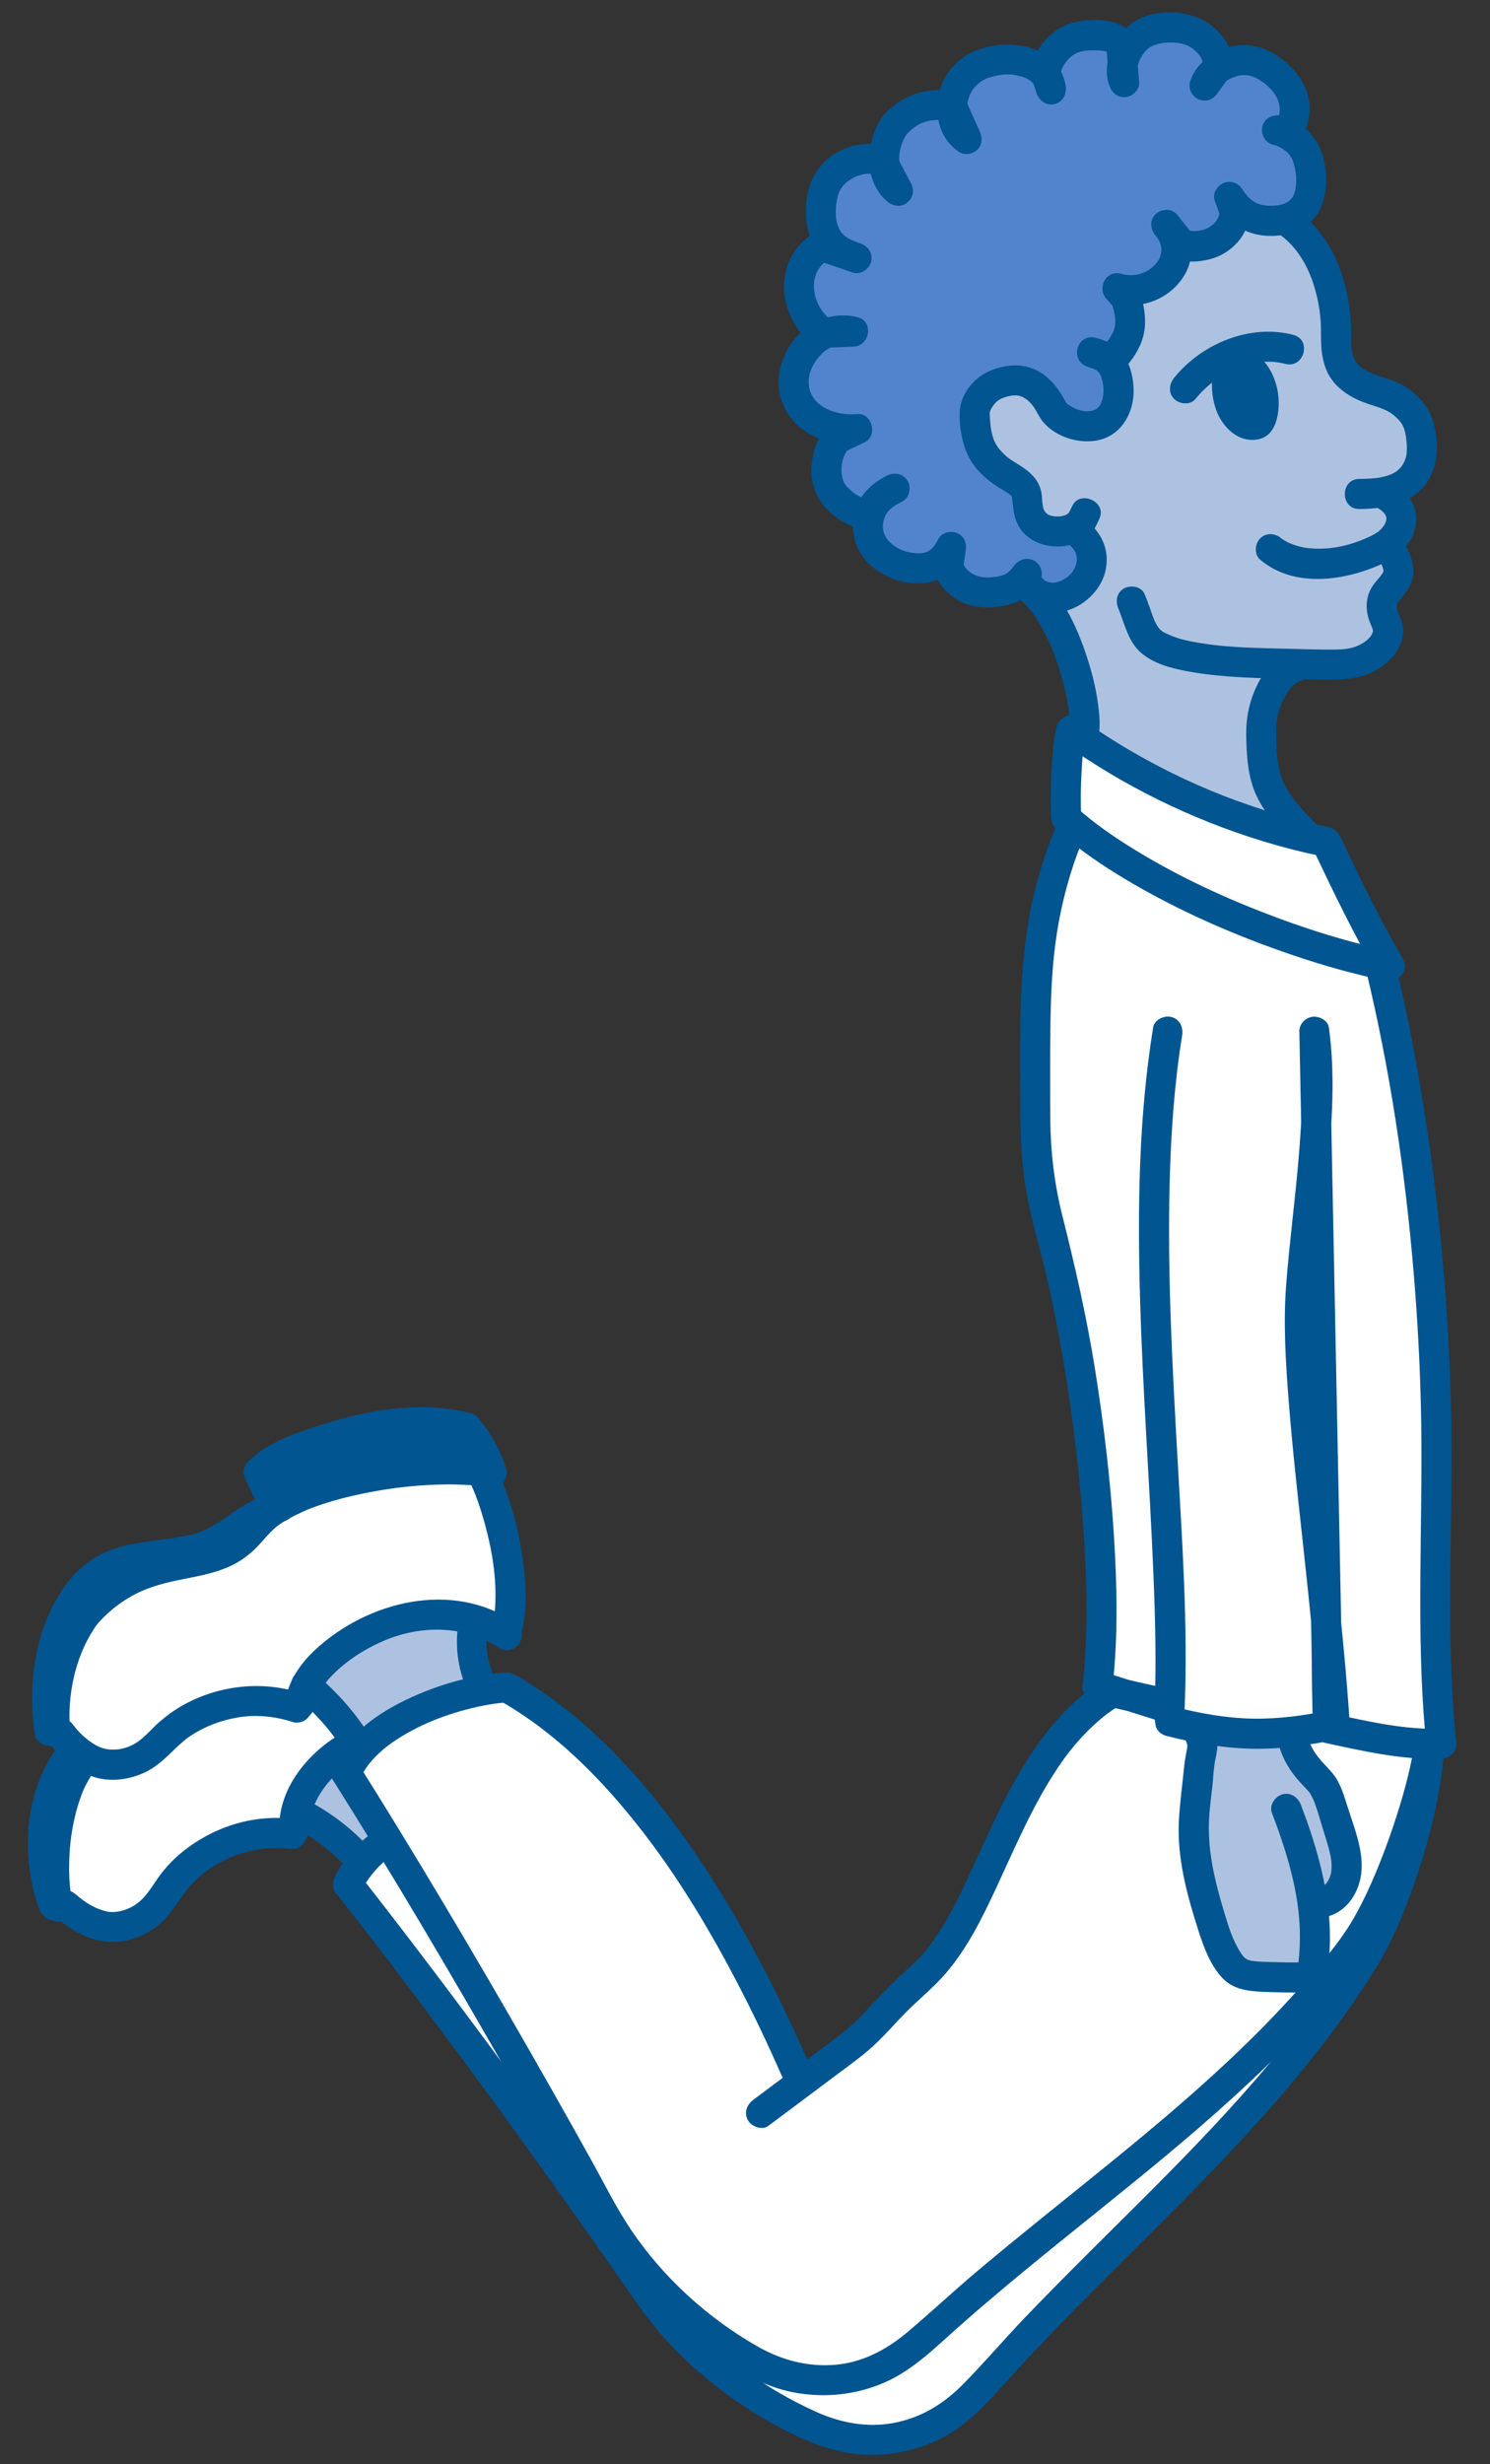
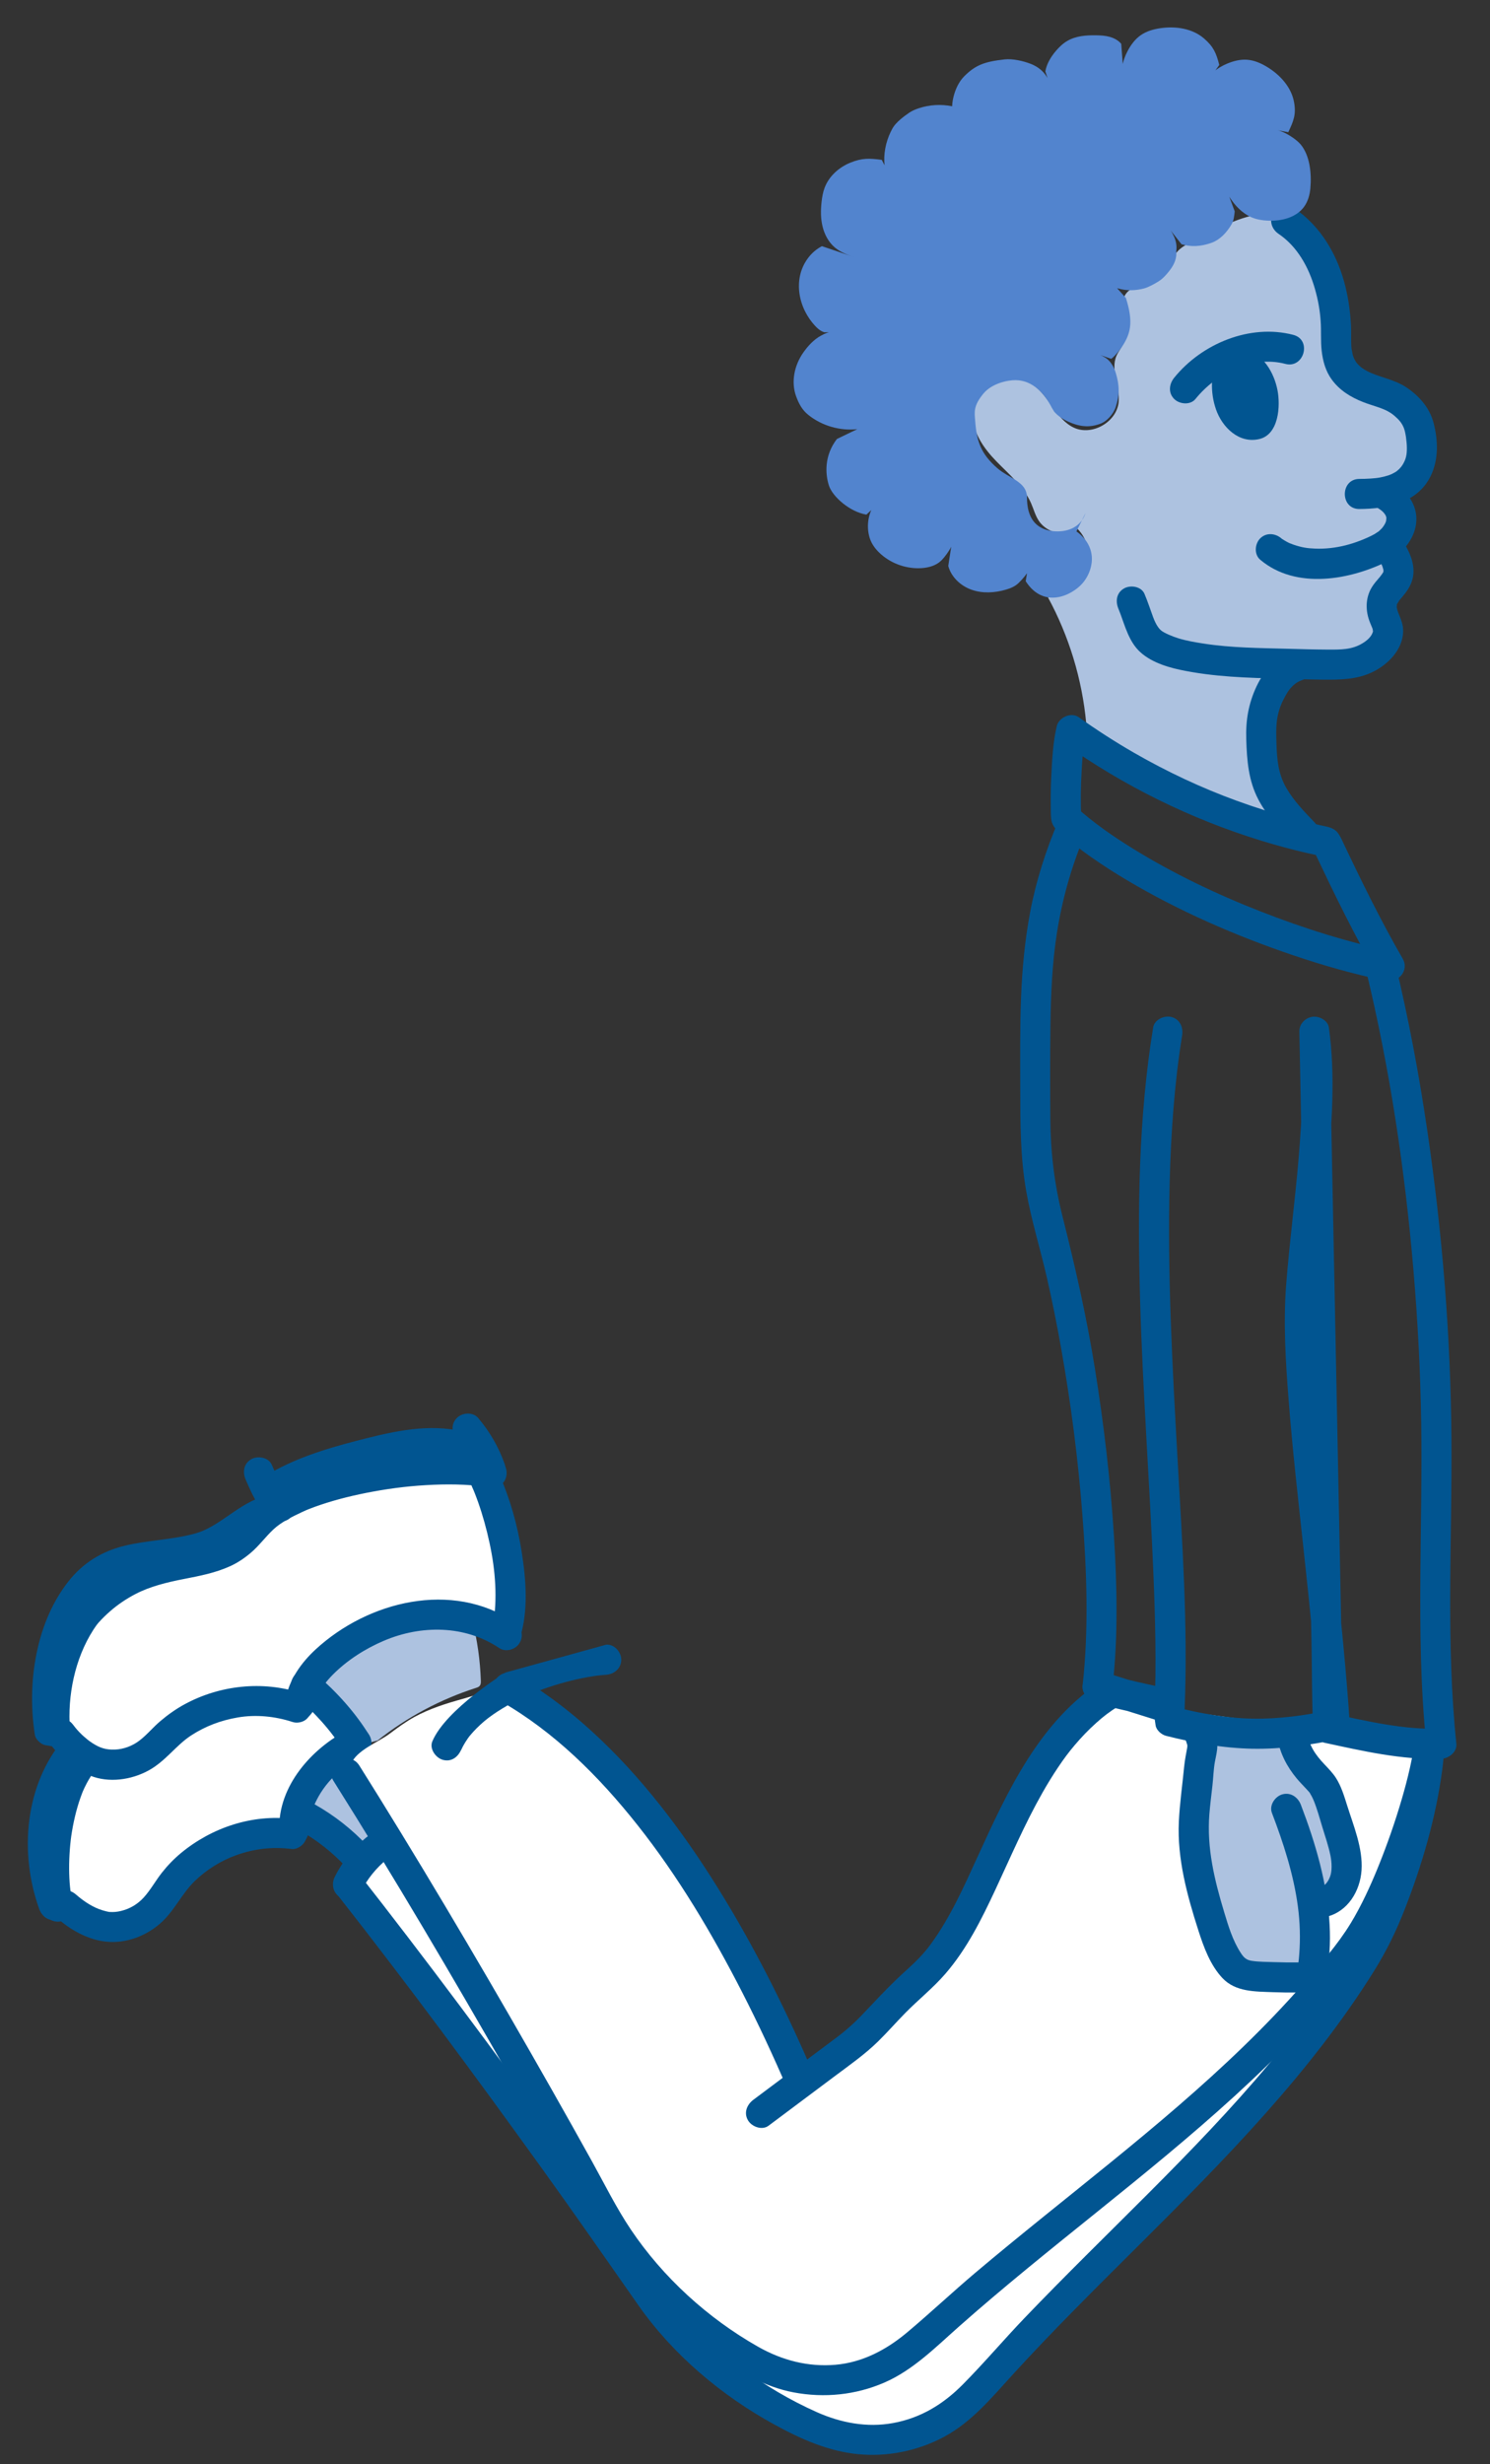
<svg xmlns="http://www.w3.org/2000/svg" id="Jumpstart_logo_mark" data-name="Jumpstart logo mark" viewBox="0 0 1210 2000">
  <rect x="0" y="0" width="1210" height="2000" fill="#333333" stroke="none" />
  <defs>
    <style>
      .cls-1 {
        fill: #015591;
      }

      .cls-2 {
        fill: #5284ce;
      }

      .cls-3 {
        fill: #fff;
      }

      .cls-4 {
        fill: #adc2e0;
      }

      .cls-5 {
        fill: #adc2e0;
      }
    </style>
  </defs>
  <g id="shoes">
    <path class="cls-3" d="M62.99,1430.86c-.11.12-.22.24-.34.36-3.13,3.41-5.02,7.85-6.64,12.12-6.56,17.32-10.54,35.6-11.87,54.06-.75,10.43-.09,20.57.09,30.98.08,4.61.39,9.32,2.14,13.59,3.08,7.53,11.78,11.31,18.74,14.57,8.35,3.91,17.27,5.91,26.51,5.63,7.85-.24,15.85-1.56,22.66-5.46,9.9-5.66,16.06-15.92,23.25-24.77,13.15-16.18,31.6-29.66,50.91-37.55,7.68-3.14,15.92-4.34,24.17-4.75,8.07-.4,17.69,3.67,23.2-4.4,2.5-3.67,3.38-8.16,4.56-12.43,3.05-11,8.6-21.28,16.01-29.97,3.84-4.51,8.19-8.6,12.95-12.13,4.76-3.53,10.47-6.08,14.87-10.03,2.12-1.9,3.72-4.73,3.17-7.53-.43-2.19-2.06-3.91-3.6-5.54-4.77-5.05-9.21-10.37-13.49-15.83-3.36-4.29-6.74-9.73-12.02-11.83-5.88-2.33-12.84,0-18.85.51-10.89.93-21.81,1.52-32.73,1.5-9.82-.01-19.86-.48-29.23,2.46-6.72,2.11-12.77,5.88-18.72,9.64-17.7,11.18-36.07,25.16-55.94,32.16-9.73,3.43-20.46,3.48-30.6,2.22-4.24-.53-6.16-.75-9.2,2.41Z" />
    <path class="cls-4" d="M294.26,1416.01c-3.92-8.76-11.62-15.11-18.73-21.56-5.26-4.77-10.33-9.76-15.09-15.03-3.3-3.65-6.58-7.72-7.23-12.59-.45-3.36.42-6.77,1.71-9.89,2.73-6.59,7.42-12.35,13.32-16.35,3.22-2.18,6.76-3.83,10.29-5.46,11.58-5.32,23.26-10.42,35.03-15.3,6.08-2.52,12.24-4.99,18.69-6.31,7.57-1.55,15.37-1.48,23.11-1.4,8.16.08,16.31.17,24.47.25.85,0,1.75.04,2.44.53.79.56,1.09,1.58,1.33,2.52,4.02,15.9,6.33,32.23,6.87,48.62.05,1.48.04,3.1-.9,4.25-.78.95-2.02,1.37-3.19,1.74-28.87,9.27-56.04,23.79-79.77,42.65" />
    <g>
      <path class="cls-3" d="M214.43,1227.28c-15.44,5.13-31.93,22.09-47.28,27.47-26.81,9.38-65.92,5.6-88.48,22.85-32.47,24.82-45.9,80.41-38.63,127.06l9,1.55c6.84,10.36,21.73,22.91,33.92,25.26,12.19,2.35,25.29-.4,35.5-7.48,6.4-4.44,11.58-10.38,17.3-15.66,27.66-25.51,69.56-34.43,105.22-22.41l2.7-3.21c2.75-17.53,15.77-31.7,29.85-42.5,19.61-15.03,42.8-25.86,67.32-28.95,24.52-3.09,50.38,1.92,70.78,15.87l-1.05-1.23c10.71-34.18-1.81-92.74-16.71-125.32l5.43-5.12c-42.96-8.37-120.76,2.62-160.33,21.32-8.11,3.83-16.23,7.9-23.08,13.68-6.24,5.28-11.25,11.84-17.01,17.64-31.35,31.61-75.21,8.87-123.72,56.2-22.23,21.69-33.15,68.28-30.6,99.22" />
      <path class="cls-1" d="M211.19,1215.5c-19.09,6.73-33.95,23.91-52.37,29.06-18.73,5.23-38.44,5.45-57.32,9.97-18.61,4.46-34.13,13.96-45.97,29.04-12.36,15.75-20.39,34.52-24.87,53.98-5.34,23.16-5.93,46.89-2.39,70.35.57,3.77,4.81,7.88,8.53,8.53,3,.52,6,1.04,9,1.55l-7.3-5.61c8.56,12.56,20.76,23.23,34.95,28.9,15,6,33.1,3.38,47.05-4.19s22.25-20.38,34.65-28.47c11.64-7.59,24.17-12.29,37.97-14.65,14.59-2.49,30.14-1.03,44.63,3.73,3.82,1.25,9.24,0,11.88-3.14,1.5-1.79,3.44-3.68,4.61-5.68,2.01-3.43,2.16-8.39,3.53-11.82,2.72-6.79,7.41-12.67,12.5-17.81,11.58-11.7,26.25-21.05,41.36-27.49,30.41-12.97,65.9-12.82,93.86,5.92,5,3.35,12.32,1.44,15.75-3.14,3.81-5.11,3.1-11.28-.95-16.03l-1.05-1.23c1.05,3.96,2.09,7.92,3.14,11.88,6.74-22.2,4.88-46.41,1.37-69s-9.86-44.87-19.31-65.73c-.64,4.93-1.27,9.86-1.91,14.79,1.81-1.71,3.62-3.41,5.43-5.12,6.34-5.97,3.66-18.69-5.39-20.4-30.62-5.81-62.48-3.31-93.09,1.25-30.47,4.54-61.68,12.04-88.66,27.42-8.98,5.12-16.5,11.78-23.4,19.41-5.53,6.11-10.03,11.09-15.75,14.61-2.47,1.52-5.04,2.86-7.7,4.02,1.87-.81-1.7.61-2.42.87-1.81.64-3.64,1.21-5.49,1.73-6.09,1.74-12.32,2.94-18.53,4.14-15.09,2.91-29.7,6.33-43.8,12.64-16.07,7.19-31.91,18.48-42.89,32.33-11.39,14.37-18.62,31.66-23.16,49.34s-6.63,34.73-5.31,52.1c.5,6.57,5.25,12.21,12.21,12.21,6.22,0,12.71-5.6,12.21-12.21-2.08-27.36,4.03-57.22,18.77-80.33.93-1.46,1.9-2.89,2.92-4.29.11-.16,1.42-1.81.4-.54.39-.48.78-.97,1.2-1.43,2.93-3.3,6.09-6.34,9.42-9.25,6.23-5.45,13.13-10.06,20.46-13.89,11.84-6.19,25.5-9.52,39.21-12.2,12.89-2.52,25.6-4.92,37.64-10.38,6.2-2.81,11.79-6.6,16.97-11.01,6.65-5.66,11.8-12.82,18.15-18.79s15.04-10.28,23.21-14.11c1.17-.55,2.35-1.08,3.53-1.6,1.78-.79-1.59.64.25-.11.73-.3,1.45-.59,2.18-.88,3.05-1.2,6.14-2.32,9.25-3.37,13.83-4.66,28.09-8.06,42.44-10.7,16.5-3.04,32.24-4.87,49.41-5.58,8.18-.34,16.38-.38,24.56.02,3.74.19,7.48.46,11.21.87.59.06,1.19.14,1.78.2,1.44.16-1.49-.26.8.1,1.84.29,3.67.59,5.5.94l-5.39-20.4c-1.81,1.71-3.62,3.41-5.43,5.12-4.26,4.01-4.13,9.9-1.91,14.79.5,1.1.99,2.2,1.47,3.3-.79-1.86.55,1.38.69,1.74.98,2.46,1.91,4.95,2.79,7.45,1.9,5.37,3.6,10.8,5.13,16.28,3.1,11.1,5.69,22.98,7.21,34.05,1.47,10.67,2.16,22.46,1.54,33.58-.33,5.94-.57,8.21-1.8,13.66-.56,2.49-1.47,4.94-1.78,7.47-.58,4.78,1.48,8.05,4.41,11.49,4.93-6.39,9.86-12.78,14.79-19.17-50.69-33.97-118.8-17.07-161.38,22.09-11.76,10.82-21.71,24.78-24.51,40.79l3.14-5.39-2.7,3.21c3.96-1.05,7.92-2.09,11.88-3.14-30.95-10.16-65.69-6.37-94.23,9.1-7.16,3.88-13.83,8.64-20.02,13.92-5.87,5-10.84,11.16-17.01,15.79-5.64,4.23-12.62,6.81-19.55,7.08-7.52.29-12.33-1.39-18.28-5.2s-11.88-9.71-15.22-14.27c-4.56-6.24-9.74-6.49-16.65-7.69l8.53,8.53c-4.97-32.95.71-71.75,20.52-99.83,1.8-2.55,3.59-4.73,6.42-7.69,2.55-2.66,6.53-6.19,8.2-7.3,6.83-4.52,12.63-6.51,21.03-8.52,18.01-4.31,36.72-4.75,54.69-9.27,10.34-2.6,19.48-7.27,28.27-13.22,8.39-5.68,18.21-13.53,26.73-16.53,6.22-2.19,10.36-8.34,8.53-15.02-1.66-6.02-8.77-10.73-15.02-8.53h0Z" />
    </g>
-     <path class="cls-1" d="M381.85,1146.85c-33.4-8.15-68.1-4.95-101.02,3.86-14.6,3.91-29.52,8.42-43.62,13.89-12.86,5-25.86,11.89-35.72,21.71-11.15,11.1,6.11,28.37,17.26,17.26,6.59-6.56,17.9-12.94,26.82-16.13,13.68-4.89,27.71-9.45,41.75-13.2,28.69-7.66,58.89-10.97,88.04-3.86,15.26,3.72,21.77-19.81,6.49-23.54h0Z" />
    <path class="cls-1" d="M235.92,1214.37c21.04-11.32,44.24-17.42,67.27-23.23,23.32-5.88,47.71-11.52,71.39-4.27,15.06,4.61,21.5-18.95,6.49-23.54-27.23-8.34-55.59-2.95-82.52,3.8-25.73,6.45-51.47,13.52-74.95,26.16-13.84,7.45-1.53,28.53,12.32,21.08h0Z" />
    <path class="cls-1" d="M59.39,1544.61c-.52-1.87-.98-3.75-1.37-5.65-.21-1.02-.39-2.04-.57-3.06-.14-.83-.48-3.23-.2-1.05-.61-4.69-.92-9.41-1.05-14.14-.14-5.16-.05-10.32.24-15.47.15-2.68.35-5.35.61-8.02.13-1.35.27-2.7.43-4.04.21-1.79.29-2.33.36-2.83,1.57-10.57,3.92-21.06,7.46-31.14.42-1.2.88-2.38,1.32-3.58.22-.59.45-1.17.69-1.75-.36.82-.37.84-.03.07.95-2.2,2-4.37,3.12-6.49s2.22-4,3.47-5.92c.6-.92,1.23-1.82,1.87-2.72.52-.7.42-.59-.28.34.44-.55.89-1.08,1.34-1.61,4.27-5.02,4.93-12.34,0-17.26-4.38-4.38-12.97-5.05-17.26,0-15,17.64-21.93,41.03-25.25,63.58s-4.5,45.59,1.53,67.23c4.22,15.11,27.78,8.69,23.54-6.49h0Z" />
    <path class="cls-1" d="M231.18,1210.58c2.73.89,2.19,1.63,1.05-.42-.47-.84-1.14-1.62-1.68-2.41-1.3-1.93-2.54-3.9-3.68-5.94-2.35-4.2-4.27-8.63-6.21-13.03-2.67-6.03-11.47-7.44-16.7-4.38-6.21,3.63-7.06,10.65-4.38,16.7,5.18,11.69,12.05,28.77,25.11,33.03,14.97,4.88,21.39-18.69,6.49-23.54h0Z" />
    <path class="cls-1" d="M409.77,1188.06c-4.85-13.63-12.12-26.18-21.49-37.19-4.27-5.03-12.87-4.4-17.26,0-4.98,4.98-4.28,12.23,0,17.26,6.48,7.62,11.91,17.14,15.21,26.42,2.21,6.21,8.33,10.37,15.02,8.53,6.01-1.65,10.75-8.78,8.53-15.02h0Z" />
    <path class="cls-4" d="M242.59,1471.79c-1.01-7.99,3.13-15.63,7.14-22.61,2.92-5.1,5.92-10.29,10.27-14.25,2.39-2.17,5.13-3.91,7.96-5.45.54-.29,1.11-.59,1.72-.58.48,0,.93.18,1.37.37,9.3,3.99,16.01,12.4,20.81,21.32,4.8,8.91,8.06,18.58,12.84,27.5,1.37,2.56,2.87,5.07,3.86,7.8.91,2.5,1.37,5.13,1.83,7.75.08.46.16.95-.01,1.39-.12.31-.35.55-.58.79-2.71,2.84-5.43,5.68-8.14,8.52-1.22,1.28-2.71,2.66-4.47,2.49-.97-.09-1.83-.66-2.64-1.2-11.68-7.74-24.49-13.59-36.61-20.63-3.34-1.94-6.69-4.02-9.19-6.97" />
-     <path class="cls-1" d="M372.07,1318.19c-2.74,20.04.11,39.25,9.25,57.38,2.97,5.88,11.26,7.56,16.7,4.38,5.99-3.5,7.36-10.8,4.38-16.7-5.89-11.67-8.58-25.53-6.79-38.56.89-6.52-1.58-13.11-8.53-15.02-5.7-1.57-14.12,1.95-15.02,8.53h0Z" />
    <path class="cls-1" d="M239.77,1376.44c14.81,12.65,28.75,27.61,38.89,44.04,8.24,13.35,29.37,1.1,21.08-12.32-11.24-18.22-26.45-35.09-42.7-48.98-5.01-4.28-12.35-4.92-17.26,0-4.39,4.39-5.04,12.96,0,17.26h0Z" />
    <path class="cls-1" d="M283.03,1403.78c-29.67,14.93-57.34,45.84-56.2,81.06l1.67-6.16-2.02,3.67,10.54-6.05c-32.29-3.91-65.07,7.09-89.95,27.63-5.8,4.79-11.02,10.2-15.67,16.11-5.07,6.45-9.07,13.85-14.57,19.93-5.06,5.59-11.35,9.32-18.68,11.08-2.96.71-5.92.99-9.07.78-2.12-.14,1.49.31-.72-.07-.69-.12-1.37-.27-2.04-.43-2.13-.51-4.25-1.17-6.29-1.96-6.68-2.6-13.1-7.12-18.19-11.58-5.56-4.87-11.45-3.96-18.21-3.78,3.92,2.99,7.85,5.98,11.77,8.96-7.38-20.48-10.19-42.01-7.31-63.7,2.41-18.15,9.7-37.49,21.5-51.13,4.31-4.98,4.9-12.36,0-17.26-4.41-4.41-12.93-5.01-17.26,0-32.36,37.43-36.85,93.16-20.47,138.59,1.8,5,6.13,9.11,11.77,8.96,3.04-.08,6.09-.16,9.13-.24l-8.63-3.58c10.16,9.97,24.28,18.35,38.42,20.82,17.08,2.99,34.51-2.98,47.47-14.19,11.43-9.89,17.46-24.16,28.17-34.53,9.35-9.06,21.21-16.5,33.28-20.83,15.07-5.42,29.53-7.09,45.56-5.15,4.04.49,8.67-2.65,10.54-6.05s3.5-6.66,3.66-10.88c.05-1.24.02-2.46.11-3.7.05-.66.14-1.32.18-1.97.18-2.75-.66,2.71.03-.07.75-3,1.28-6.01,2.23-8.97.52-1.61,1.11-3.19,1.73-4.77-1,2.55.34-.72.47-.99.39-.83.79-1.65,1.21-2.47,8.15-15.95,21.29-27.5,38.18-35.99,5.89-2.96,7.56-11.27,4.38-16.7-3.5-5.99-10.79-7.35-16.7-4.38h0Z" />
    <path class="cls-1" d="M242.91,1485.39c14.39,8.06,27.09,18.08,38.32,30.16s27.95-5.76,17.26-17.26c-12.52-13.48-27.2-24.99-43.26-33.98-13.73-7.69-26.05,13.4-12.32,21.08h0Z" />
  </g>
  <g id="trousers">
    <path class="cls-3" d="M896.11,1383.05c-10.96,4.52-22.12,14.28-30.86,23.42-16.49,17.24-50.58,84.42-92,166.45-19.71,39.02-64.08,63.41-95.95,93.16-7.91,7.38-20,24.95-30.52,17.88-12.76-8.58-18.32-32.14-24.62-45.42-7.05-14.86-12.9-30.58-20.76-45.03-16.88-31.02-35.03-61.69-56.71-89.65-24.08-31.06-51.74-59.13-80.43-85.92-14-13.08-27.9-27.02-42.92-38.92-15.5-12.29-28.31-4.87-45.48-.15-13.54,3.72-27.07,7.98-39.44,14.76-7.14,3.92-13.7,8.81-20.23,13.69-8.89,6.64-26.99,13.37-31.11,24.49-4.97,13.42,16.37,44.58,22.2,57.49.78,1.73,1.58,3.54,1.58,5.45,0,8.44-9.57,16.78-14.83,22.38-2.32,2.47-8.32,6.53-9.4,9.73-2.1,6.21,4.49,11.51,8.56,16.95,19.3,25.8,38.6,51.61,57.9,77.41,36.55,43.84,68.39,91.28,102.5,136.98,35.33,47.33,72.44,93.42,108.72,140.03,4.99,6.41,10.02,12.86,16.04,18.32,6.06,5.49,13.01,9.87,19.93,14.22,15.95,10.04,31.9,20.07,47.84,30.11,30.05,18.91,67.74,19.95,100.61,8.17,28.09-10.06,49.97-30.85,69.66-52.47,21.9-24.05,44.57-47.39,67.42-70.54,45.65-46.24,92.17-91.74,135-140.66,28.66-32.74,54.07-68.12,77.61-104.67,11.05-17.16,24.37-34.76,31.91-53.66,8.94-22.41,17.2-45.12,25.26-67.86,2-5.63,3.97-11.29,5.29-17.12,2.45-10.79,8.71-36.71-.93-45.49-6.78-6.18-27.68-4.93-36.7-6.14-15.57-2.09-31.15-4.19-46.72-6.28-55.62-7.48-111.24-14.94-166.87-22.43-4.45-.6-8.24-.05-11.56,1.32Z" />
    <path class="cls-1" d="M1148.44,1415.42c-.09.88-.21,1.77-.3,2.65-.31,3.01.3-1.96,0,0-.25,1.64-.5,3.27-.79,4.91-.69,3.95-1.49,7.88-2.36,11.8-1.96,8.76-4.28,17.45-6.81,26.06-5.49,18.67-11.95,37.08-19.28,55.11-5.76,14.17-13.29,30.74-21.98,44.99-10.69,17.54-24.73,33.39-38.21,48.81-62.63,71.61-138.09,130.25-211.8,189.81-18.43,14.9-36.8,29.87-54.91,45.16s-36.49,32.52-55.19,48.24c-16.85,14.16-36.32,24.53-58.44,26.4s-43.24-3.58-62.8-14.67c-40.68-23.06-77.16-56.25-103.28-95.1-11.87-17.66-21.35-36.94-31.66-55.53-10.77-19.41-21.64-38.76-32.59-58.06-45.4-80-91.93-159.41-140.38-237.61-5.26-8.49-10.54-16.95-15.86-25.4-8.35-13.26-29.49-1.02-21.08,12.32,49.68,78.89,96.98,159.3,143.26,240.22,21.93,38.34,43.55,76.86,64.7,115.64,24.04,44.05,60.32,81.41,101.36,109.95,19.53,13.59,40.79,26.19,64.44,30.65,24.9,4.7,50.39,2.13,73.65-7.95s41.66-28.69,60.46-45.34c18.13-16.07,36.67-31.67,55.38-47.06,75.27-61.91,153.93-120.51,221.14-191.49,28.66-30.27,57.37-62.26,75.41-100.17,16.78-35.25,30.49-73.06,38.64-111.28,1.62-7.62,2.9-15.31,3.71-23.05.69-6.57-6.1-12.21-12.21-12.21-7.17,0-11.52,5.62-12.21,12.21h0Z" />
    <path class="cls-1" d="M896.01,1363.61c-51.68,32.81-77.66,89.93-102.21,143.57-11.08,24.21-22.08,49.05-37.85,70.66-.44.6-2.76,3.65-1.24,1.71-.85,1.08-1.71,2.15-2.59,3.21-1.93,2.33-3.94,4.59-6.05,6.77-5.67,5.87-11.94,11.15-17.82,16.8-9.12,8.75-17.71,17.97-26.4,27.14-3.67,3.88-7.44,7.66-11.43,11.22-2.43,2.17-4.93,4.25-7.48,6.28-.57.45-1.14.9-1.71,1.35,1.39-1.08-.14.1-.75.55-2.27,1.7-4.55,3.4-6.82,5.11-20.62,15.42-41.23,30.85-61.85,46.27-5.27,3.94-7.98,10.55-4.38,16.7,3.04,5.2,11.39,8.35,16.7,4.38,17.97-13.45,35.95-26.89,53.92-40.34,11.95-8.94,24.28-17.56,34.98-28.03,7.63-7.47,14.65-15.53,22.13-23.14,10.62-10.8,22.66-20.37,32.58-31.84,17.43-20.15,29.39-44.27,40.59-68.24,12.31-26.36,23.75-53.18,38.13-78.52,4.03-7.11,8.3-14.1,12.86-20.88,4.79-7.12,8.49-12.08,13.45-17.94,5.33-6.3,11.05-12.27,17.18-17.78,6.47-5.82,10.86-9.12,18.4-13.9,5.56-3.53,7.79-10.86,4.38-16.7s-11.11-7.93-16.7-4.38h0Z" />
    <path class="cls-1" d="M660.6,1683.21c-20.94-48.66-44.45-96.32-71.95-141.64-28.37-46.75-61.12-91.75-100.78-129.6-21.03-20.07-44.19-38.18-69.47-52.59-13.67-7.79-25.99,13.29-12.32,21.08,43.9,25.02,80.19,61.15,111.69,100.92,33.04,41.71,60.59,88.15,84.88,135.52,13.21,25.77,25.42,52.04,36.87,78.64,2.61,6.06,11.51,7.42,16.7,4.38,6.26-3.66,7-10.62,4.38-16.7h0Z" />
-     <path class="cls-1" d="M410.68,1357.44c-28.28,2.08-56.14,10.22-81.62,22.55s-48.55,29.73-59.58,55.91c-2.56,6.08,2.76,13.43,8.53,15.02,7.05,1.94,12.45-2.42,15.02-8.53-1.03,2.44.89-1.66,1.1-2.06.7-1.32,1.44-2.61,2.23-3.87.6-.96,1.23-1.91,1.87-2.84.44-.63.88-1.25,1.34-1.86-.74.94-.66.85.24-.27,3.59-4.35,7.61-8.33,11.91-11.97,3.76-3.19,8.81-6.74,14.29-10.09,5.37-3.28,10.93-6.25,16.61-8.95,10.77-5.12,22.78-9.39,35.31-12.74,5.78-1.55,11.62-2.88,17.51-3.94,1.6-.29,3.21-.56,4.81-.81.14-.02,3.97-.56,1.45-.23,2.98-.39,5.98-.68,8.98-.9,6.58-.48,12.21-5.26,12.21-12.21,0-6.23-5.6-12.69-12.21-12.21h0Z" />
+     <path class="cls-1" d="M410.68,1357.44s-48.55,29.73-59.58,55.91c-2.56,6.08,2.76,13.43,8.53,15.02,7.05,1.94,12.45-2.42,15.02-8.53-1.03,2.44.89-1.66,1.1-2.06.7-1.32,1.44-2.61,2.23-3.87.6-.96,1.23-1.91,1.87-2.84.44-.63.88-1.25,1.34-1.86-.74.94-.66.85.24-.27,3.59-4.35,7.61-8.33,11.91-11.97,3.76-3.19,8.81-6.74,14.29-10.09,5.37-3.28,10.93-6.25,16.61-8.95,10.77-5.12,22.78-9.39,35.31-12.74,5.78-1.55,11.62-2.88,17.51-3.94,1.6-.29,3.21-.56,4.81-.81.14-.02,3.97-.56,1.45-.23,2.98-.39,5.98-.68,8.98-.9,6.58-.48,12.21-5.26,12.21-12.21,0-6.23-5.6-12.69-12.21-12.21h0Z" />
    <path class="cls-1" d="M1148.44,1415.42c0,3.27-.15,6.54-.4,9.8-.15,1.9-.33,3.8-.54,5.69-.08.72-.16,1.44-.25,2.16-.09.73-.18,1.47-.28,2.2.19-1.38.18-1.34-.03.13-1.33,8.63-2.91,17.2-4.8,25.72-4.19,18.96-9.48,37.69-15.59,56.12-3.07,9.26-6.35,18.45-9.94,27.52-1.78,4.51-2.43,6.07-3.87,9.37-1.61,3.67-3.29,7.32-5.07,10.91-9.25,18.66-21.37,36.16-33.29,53.18-54.97,78.47-124.84,144.95-192.38,212.35-16.83,16.8-33.58,33.69-50.03,50.86-16.95,17.7-32.83,36.5-50.08,53.9-15.96,16.1-34.19,27.22-56.67,31.33-21.11,3.86-42.35-.13-62.01-8.91-42.8-19.1-81.94-48.13-112.15-84-13.13-15.58-24.04-33.09-35.71-49.76-12.87-18.39-25.85-36.7-38.9-54.96-54.1-75.69-109.32-150.62-166.3-224.17-6.11-7.89-12.25-15.76-18.42-23.61-4.08-5.19-12.99-4.27-17.26,0-5.12,5.12-4.09,12.06,0,17.26,57.05,72.54,112.42,147.59,166.58,222.86,26.06,36.21,51.55,72.81,77.12,109.36,28.27,40.41,67.63,73.55,110.76,97.18,21.23,11.63,43.45,21.57,67.75,24,24.01,2.4,48.94-2.72,70.16-14.16,22.47-12.12,38.82-32.08,55.76-50.62,16.4-17.95,33.25-35.48,50.31-52.8,69.21-70.29,141.91-137.56,202.15-216.03,14.69-19.14,28.58-38.91,41.31-59.41,9.71-15.63,17.53-31.7,24.25-48.84,14.26-36.38,25.48-74.89,30.61-113.69.92-6.95,1.61-13.94,1.61-20.96.01-15.71-24.41-15.74-24.42,0h0Z" />
    <path class="cls-1" d="M292.98,1535.54c5.33-10.59,12.44-19.37,21.63-26.86,5.11-4.17,4.33-12.93,0-17.26-5.06-5.06-12.14-4.18-17.26,0-10.59,8.64-19.31,19.6-25.45,31.8-2.96,5.89-1.56,13.23,4.38,16.7,5.42,3.17,13.73,1.53,16.7-4.38h0Z" />
  </g>
  <g id="hand">
    <path class="cls-4" d="M978.02,1404.94c22.68,2.31,45.49,3.41,68.29,3.28,19.82,25.59,34.36,55.23,42.47,86.55,1.98,7.63,3.58,15.49,2.92,23.35-.66,7.85-3.86,15.78-10.03,20.69-2.83,2.25-6.24,3.86-8.48,6.69-3.19,4.04-3.32,9.62-3.3,14.77.04,10.52.07,21.04.11,31.56,0,2.57-.1,5.43-1.91,7.25-1.5,1.51-3.78,1.87-5.89,2.13-6.89.84-13.83,1.38-20.77,1.62-11.4.39-23.53-.25-32.99-6.64-9.91-6.7-15.01-18.4-19.16-29.62-3.71-10.03-7.07-20.18-10.2-30.4-6-19.57-11.21-39.75-10.42-60.21.49-12.74,3.3-25.28,4.67-37.95,1.11-10.31,1.27-20.7,1.42-31.07" />
    <path class="cls-1" d="M961.81,1410.26c1.32,2.57,1.53,3.28,2.39,6.08l.2,1.02c-.21-1.63-.28-1.76-.2-.39.21-.06-.6,4.41.1.4-.96,5.56-2.15,11.01-2.69,16.65-1.41,14.8-3.59,29.62-4.29,44.47-1.44,30.15,6.77,60.04,15.9,88.49,4.32,13.46,9.62,28,19.48,38.49,10.66,11.34,26.53,10.9,40.96,11.47,7.05.27,14.11.36,21.17.27,9.82-.13,18.47-2.42,22.02-12.69,2.16-6.24,2.35-13.58,2.79-20.14.5-7.39.51-14.8.11-22.2-1.82-33.58-11.39-66.06-23.32-97.3-2.35-6.16-8.22-10.39-15.02-8.53-5.89,1.62-10.89,8.82-8.53,15.02,9.37,24.54,17.64,49.92,21.11,76.05,1.7,12.83,2.1,25.91,1.09,38.81-.2,2.61-.4,5.26-.81,7.85l-.22,1.33c-.99,3.09.37,2.25,4.09-2.52l.53-.18c-.96.02-1.92.04-2.89.05-7.06.11-14.12.04-21.17-.22-5.96-.22-12.28-.14-18.18-1.05-4.64-.72-6.64-3.01-9-6.68-6.48-10.05-9.89-21.53-13.32-32.88-7.85-25.99-14.17-51.96-12.02-79.29.61-7.79,1.63-15.53,2.5-23.29.73-6.47.95-13.74,1.98-19.24.84-4.49,2.07-9.02,2-13.62-.1-6.67-2.73-12.74-5.71-18.57s-11.24-7.57-16.7-4.38c-5.96,3.49-7.39,10.81-4.38,16.7h0Z" />
    <path class="cls-1" d="M1077.52,1555.65c17.12-4.24,27.05-20.92,28.16-37.68,1.18-17.8-6.48-36.03-11.74-52.73-2.36-7.51-4.8-15.61-9.1-22.26-2.59-4.01-5.98-7.46-9.24-10.91-7.93-8.4-12.63-15.4-14.77-28.12-1.09-6.51-9.13-10.15-15.02-8.53-6.9,1.9-9.62,8.49-8.53,15.02,2.11,12.54,7.78,23.49,15.88,33.18,2.64,3.16,5.57,6.05,8.35,9.08.68.74,1.32,1.5,1.99,2.24,1.82,2.04-.43-.76.03.04,1.16,2.02,2.28,3.95,3.18,6.12,2.97,7.13,4.94,14.73,7.21,22.1,2.32,7.54,4.9,15.07,6.5,22.81,1.16,5.63,1.45,12.81-.39,17.38-2.08,5.16-4.61,7.63-9.01,8.72-15.24,3.78-8.79,27.33,6.49,23.54h0Z" />
  </g>
  <g id="face">
    <path class="cls-5" d="M874.66,428.83c9.3,9.11,12.29,24.05,7.23,36.03-5.07,11.98-17.87,20.25-30.88,19.94,17.12,31.5,27.77,66.49,31.08,102.18.35,3.74.67,7.65,2.62,10.86,1.83,2.99,4.86,5.01,7.82,6.91,48.64,31.18,101.72,55.44,157.13,71.81,2.95-9.82-5.97-18.68-11.75-27.15-8.96-13.14-11.11-29.71-11.54-45.61-.34-12.77.3-25.83,4.85-37.78,4.54-11.94,13.5-22.74,25.59-26.9,11.1-3.82,23.23-1.73,34.97-1.65,11.74.08,24.99-2.88,31.01-12.96,7.2-12.08.49-27.75,3.47-41.49,2.3-10.6,10.41-20.31,8.53-31-.65-3.71-2.5-7.21-2.48-10.98.05-8.23,8.97-15.26,6.88-23.22-1.34-5.1-7-8.71-6.92-13.98.06-3.69,2.94-6.62,5.42-9.36,9.02-9.98,14.91-23.12,14.65-36.57-.26-13.44-7.2-26.95-18.85-33.67-10.48-6.04-23.8-6.45-33.34-13.89-13.71-10.68-14.15-30.71-16.02-47.98-2.27-21.06-8.48-41.7-18.21-60.52-4.85-9.39-10.97-18.72-20.23-23.82-18.01-9.92-40.17-.69-58.55,8.53-6.27,3.14-12.54,6.29-18.81,9.43-4.13,2.07-8.34,4.2-11.57,7.5-7.16,7.32-8.73,19.57-17.53,24.81-7.07,4.21-16.95,2.56-23.04,8.1-10.8,9.82,1.69,28.57-3.76,42.1-1.46,3.62-4.16,6.63-5.73,10.21-5.11,11.67,2.99,25.01,1.73,37.68-1.61,16.24-21.6,27.61-36.39,20.71-14.73-6.88-19.94-25.75-33.36-34.93-8.97-6.14-21.26-7.05-31.04-2.31-9.78,4.74-16.66,14.96-17.39,25.8-.99,14.79,8.56,28.15,18.89,38.78,10.33,10.63,22.25,20.45,28.19,34.03,2.07,4.74,3.37,9.86,6.22,14.17,5.42,8.22,16.52,12.2,25.94,9.31" />
    <path class="cls-1" d="M970.81,323.84c17.19-21.24,46.16-35.51,73-28.49,15.21,3.98,21.7-19.56,6.49-23.54-35.14-9.2-74.32,7.04-96.76,34.77-4.14,5.12-5.01,12.26,0,17.26,4.29,4.29,13.1,5.15,17.26,0h0Z" />
    <path class="cls-1" d="M993.42,292.97c-1.68,9.17-1.86,17.96-.17,27.15,1.59,8.64,4.86,19.42,13.67,23.12,13.14,5.52,20.16-7.31,20.81-18.33.57-9.63-3.26-18.42-7.04-27.01-2.66-6.04-11.48-7.44-16.7-4.38-6.22,3.64-7.05,10.64-4.38,16.7,1.32,3.01,2.6,6.08,3.32,9.3.42,1.88.69,5.28.25,6.08l4.38-4.38-.84.58c3.14-.41,6.27-.82,9.41-1.23.15.03,3.93,2.7,3.46,3.06.03-.03-1.25-3.65-1.38-4.1-.58-1.97-1.16-4.04-1.47-6.07-.7-4.55-.58-9.47.24-13.98,1.18-6.48-1.78-13.16-8.53-15.02-5.93-1.63-13.83,2.01-15.02,8.53h0Z" />
    <path class="cls-1" d="M1103.87,413.12c22.16-.1,47.11-4.68,57.89-26.62,6.62-13.48,6.13-29.13,2.37-43.42-3.25-12.35-12.01-22.1-22.5-28.97-9.79-6.41-22.47-8.07-31.6-13.03-1.08-.58-2.13-1.2-3.16-1.87-.2-.13-3.17-2.42-1.18-.76-1.47-1.23-2.79-2.56-4.06-3.99s1.24,2.37-.16-.25c-.44-.82-.99-1.65-1.47-2.44-.32-.52-1.41-3.36-.35-.49-.44-1.18-.84-2.36-1.18-3.58-.26-.96-1.12-6.51-.81-3.41-.17-1.68-.31-3.35-.37-5.04-.19-4.97.06-9.94-.18-14.92-.51-10.5-1.94-21.07-4.42-31.3-6.24-25.72-19.85-49.35-42.08-64.31-5.47-3.68-13.52-1.06-16.7,4.38-3.51,6.01-1.11,13.01,4.38,16.7,15.05,10.13,24.46,26.89,29.5,44.54,2.77,9.69,4.06,17.55,4.69,26.29.58,8.04-.09,16.14.83,24.15.96,8.37,3.17,16.44,8.21,23.33,6.39,8.74,15.29,14.21,25.23,18.15,9.68,3.84,18.51,5,25.8,11.35,3.51,3.06,5.75,5.51,7.46,9.68,1.44,3.52,2.47,11.39,2.49,16.49.02,5.58-.86,9.24-3.51,13.51.09-.15-2.03,2.89-.99,1.55.66-.86-1.64,1.76-1.97,2.07-.22.21-2.95,2.44-.86.89-.88.65-1.81,1.25-2.76,1.8s-1.97,1.08-2.98,1.56c2.13-1.01-1.21.43-1.4.49-2.35.8-4.77,1.4-7.2,1.88-4.26.83-11.01,1.16-16.93,1.19-15.71.07-15.74,24.49,0,24.42h0Z" />
    <path class="cls-1" d="M1117.46,411.45c4.33,2.58,6.72,4.38,8.37,8.04-.7-1.55-.26-.37,0,.59.36,1.31.25-1.99.05.25-.06.62-.45,3.61.15.68-.17.81-.4,1.59-.58,2.39-.15.64-1.15,2.6-.02.32-.37.75-.75,1.49-1.17,2.2s-.9,1.41-1.36,2.11c1.46-2.21-.23.27-.6.65-1.14,1.18-2.3,2.28-3.53,3.38,2.11-1.89-1.88,1.15-2.76,1.64-13.76,7.59-1.46,28.68,12.32,21.08,9.99-5.51,18.64-15.5,21.14-26.79,3.61-16.31-6.21-29.58-19.69-37.61s-25.82,13.04-12.32,21.08h0Z" />
    <path class="cls-1" d="M1117.32,450.39c1.66,2.47,3.25,4.97,4.59,7.64.21.41,1.22,3.07.58,1.25.37,1.05.6,2.12.94,3.18.68,2.16,0,.2,0-.38,0,.85-.03,1.73,0,2.59-.06-2.76.24-1.66-.06-.53-.74,2.79,1.28-1.55,0,.19-.7.95-1.32,2.09-1.97,3.08,2.05-3.1-.24.17-.9.94-2.34,2.72-4.81,5.46-6.64,8.56-5.16,8.7-5.06,19.17-1.3,28.37-1.02-2.5,2.72,6.73,1.35,3.17.27.69.55,1.38.78,2.09.28.88.15,3.34.37,1.12-.34,3.35.47-.79-.25,1.41-1.28,3.91-4.65,6.81-8.48,9.13-8.54,5.18-17.44,5.09-28.05,5.04s-21.59-.35-32.39-.66c-22.96-.65-45.9-.7-68.66-4.25-6.85-1.07-13.75-2.23-20.38-4.28-4.58-1.42-11.63-4.28-14.14-6.51-2.83-2.5-4.96-7-6.33-10.74-2.31-6.29-4.34-12.59-6.96-18.77s-11.53-7.4-16.7-4.38c-6.29,3.68-6.96,10.61-4.38,16.7,3.98,9.39,6.85,22.41,14.43,31.56,8.33,10.06,22.81,15,35.21,17.66,27.38,5.87,55.3,6.62,83.17,7.3,11.19.27,22.37.66,33.57.76,13.83.12,27.34-.05,40.03-6.22,12.43-6.04,24.23-17.98,24.72-32.59.2-5.92-2-10.56-4.12-15.88.92,2.32-.48-1.42-.51-1.52,0,.02-.82-3.86-.59-1.87-.04-.31.39-4.65-.13-2.06.24-1.22,1.67-3.51-.03-.65.62-1.04,3.75-5.21,1.3-2.42.97-1.11,1.92-2.25,2.88-3.37,3.35-3.93,6.27-7.77,8.06-12.65,4.4-11.96-1.23-24.42-7.89-34.32-3.68-5.46-10.76-7.86-16.7-4.38-5.42,3.17-8.08,11.21-4.38,16.7h0Z" />
    <path class="cls-1" d="M1050.81,528.51c-14.04,4.74-24.07,15.19-30.33,28.44-6.6,13.98-8.93,27.71-8.43,43.09.56,17.16,1.74,33.48,9.87,48.96,7.09,13.5,17.86,24.84,28.34,35.75,10.9,11.36,28.15-5.92,17.26-17.26-8.37-8.71-16.86-17.46-22.95-27.98-6.58-11.35-7.57-23.29-7.98-36.15-.4-12.34-.57-21.49,4.42-32.92,1.28-2.92,4.44-8.72,6.1-10.78,3.19-3.94,6.38-6.32,10.2-7.61,6.24-2.11,10.34-8.4,8.53-15.02-1.67-6.09-8.74-10.64-15.02-8.53h0Z" />
-     <path class="cls-1" d="M829.18,487.5c8.46,7.56,12.53,13.89,18.14,24.35s8.93,18.83,12.63,30.45c3.27,10.26,5.89,20.77,7.57,31.42.09.56.65,5.09.29,1.9.11.98.23,1.95.33,2.93.21,2.11.38,4.22.46,6.33.07,1.84.09,3.68,0,5.51-.03.69-.13,1.39-.14,2.08-.02,2.27.58-3.31.02-.19-1.18,6.48,1.77,13.16,8.53,15.02,5.92,1.63,13.83-2.01,15.02-8.53,1.79-9.87.78-19.61-.65-29.46-1.64-11.36-4.41-22.58-7.89-33.51-7.47-23.46-18.31-48.82-37.05-65.57-4.91-4.39-12.42-4.85-17.26,0-4.47,4.47-4.93,12.85,0,17.26h0Z" />
    <path class="cls-1" d="M1116.01,433.69c-15.13,7.75-31.36,12.26-48.1,11.59-6.38-.25-10.56-.87-17.51-3.21-.49-.16-4.67-1.88-2.07-.7-1.21-.55-2.41-1.12-3.58-1.76-1.09-.6-2.13-1.28-3.19-1.93-2.91-1.78.51.54-.94-.68-5.03-4.26-12.33-4.93-17.26,0-4.37,4.37-5.05,12.98,0,17.26,29.17,24.72,73.85,16.46,104.97.52,5.87-3.01,7.58-11.24,4.38-16.7-3.49-5.96-10.81-7.4-16.7-4.38h0Z" />
    <path class="cls-1" d="M989.69,289.53c-6.85,12.91-6.95,29.04-2.21,42.75,5,14.46,18.66,28.06,35.3,24.04,15.7-3.79,17.18-26.76,14.63-39.73-2.8-14.23-11.55-29.12-26.2-33.22-15.15-4.25-21.62,19.31-6.49,23.54,2.32.65,3.28,1.66,4.76,4.37,1.6,2.92,3,6.12,3.82,9.34s.89,6.37.45,9.58c-.2,1.45-.96,3.14-1.05,4.65-1.26,3.17.12,2.44,4.13-2.18.32-.21.61-.23.88-.05.24.55-2.15-.68-2.34-.79-1.14-.67-1.33-.84-2.09-1.79-2.02-2.55-2.85-5.77-3.57-8.9-1.43-6.22-2.03-13.46,1.05-19.28s1.47-13.28-4.38-16.7c-5.52-3.23-13.6-1.47-16.7,4.38h0Z" />
    <g id="hair">
      <path class="cls-2" d="M703.58,417.69c-13.3-2.18-27.52-14.45-30.47-23.72-2.95-9.26-3.87-24.19,6.53-37.67l16.58-8c-14.06,1.56-28.67-2.66-39.72-11.47-5.04-4.02-7.72-9.01-9.95-15.06-4.37-11.86-1.43-25.38,5.85-35.71,3.8-5.39,8.41-10.37,14.18-13.57,5.77-3.2,14.82-6.56,26.43-3.42l-23.51.65c-3.19-.92-5.79-3.24-8.01-5.7-2.98-3.3-5.52-7-7.54-10.96-4.62-9.06-6.43-19.68-4.21-29.61s8.68-19,17.74-23.63l28.15,9.51c-6.19-2.04-12.54-4.17-17.55-8.35-5.19-4.34-8.53-10.62-10.11-17.19-1.59-6.57-1.52-13.45-.76-20.17.43-3.81,1.1-7.63,2.45-11.22,3.55-9.44,11.74-16.7,21.1-20.46s15.28-3.51,25.28-2.2l13.21,25.1c-14.75-11.6-13.47-34.81-4.33-50.89,2.58-4.54,9.04-9.5,13.37-12.42,2.39-1.61,5.07-2.75,7.81-3.66,8.68-2.88,18.12-3.44,27.08-1.61l11.94,26.47c-9.67-5.8-14.25-20.48-10.79-34.19,1.58-6.25,4.37-12.35,8.96-16.88,8.99-8.88,16.27-11.62,32.5-13.43,6.56-.73,15.16,1.23,21.31,3.63,7.44,2.9,14.86,9.06,16.55,20.66l-4.75-14.61c1.09-6.1,4.4-11.6,8.38-16.34,2.75-3.28,5.88-6.29,9.59-8.43,6.93-4,15.28-4.62,23.29-4.48,3.7.06,7.43.27,11,1.26s6.99,2.8,9.37,5.64l2.36,31.11c-3.58-8.03-1.27-17.54,2.85-25.3,2.6-4.9,5.97-9.51,10.5-12.71,4.79-3.38,10.62-5.01,16.44-5.82,12.31-1.72,25.77.3,35.16,8.45,7.59,6.59,9.82,11.7,12.32,21.43l-11.87,16.67c2.33-8.48,10.15-14.36,18.27-17.74,5.12-2.14,10.65-3.56,16.18-3.16,5.85.43,11.39,2.87,16.4,5.93,10.61,6.48,19.72,16.58,21.8,28.83,1.68,9.9-.48,14.96-4.74,24.06l-9.19-1.69c5.78.95,15.47,7.1,19.22,11.6,7.59,9.1,8.95,23.77,7.9,35.57-.48,5.38-1.99,10.8-5.19,15.15-6.27,8.54-17.84,11.5-28.43,11.19-5.53-.16-11.14-1.08-16.05-3.63-4.91-2.56-10.84-7.29-16.18-15.83l4.41,11.89c-.42,3.49-.67,7.17-2.41,10.22-3.92,6.88-9.65,13.06-17.06,15.53-8.01,2.67-15.67,3.36-23.76.92l-12.43-15.82c3.02,3.54,4.31,5.19,6.28,9.4,1.66,3.57,2.45,7.46,1.98,11.38-.18,1.51.08,2.94-.1,4.44-.24,1.93-.77,3.84-1.53,5.62-1.4,3.28-3.59,6.17-5.92,8.87-2,2.32-4.16,4.56-6.76,6.18-3.15,1.96-8.32,4.86-11.91,5.81-6.63,1.75-14.28,2.16-21.9-.2l7.13,7.91c6.05,18.83,3.67,27.79-.99,36.12-2.29,4.09-7.11,10.52-10.88,13.3l-15.97-5.45c3.39.7,8.25,2.71,11.19,4.54,4.3,2.69,6.92,7.43,8.42,12.27,3.03,9.8,3.26,18.14-.04,27.85-2.06,6.04-7.39,11.41-11.73,13.17-9.79,3.99-18.29,2.45-26.65-1.32-4.36-1.97-8.54-4.57-11.61-8.25l-1.83-3.03c-6.18-12.03-15.75-22.24-29.28-22.47-6.87-.11-19.39,2.71-26.12,10.69-8.71,10.33-7.37,15.68-6.89,22.29,1.24,17.16,4.87,26.89,17.77,38.28,9.79,8.64,24.3,10.96,24.3,24.01,0,16.86,7.4,24.39,17.59,26.71,8.34,1.9,24.82,1.36,29.94-14.11l-7.36,14.88c18.89,13.72,12.95,33.13,4.77,42.3-9,10.1-31.61,20.62-45.99-1.89l1.08-6.42c-2.97,3.98-4.34,5.38-6.79,7.84-2.83,2.84-6.68,4.4-10.53,5.51-9.01,2.61-18.84,3.15-27.69.03-8.85-3.12-16.52-10.24-18.94-19.3l2.4-15.67c-1.72,3.62-5.29,8.52-8.15,11.32-4.19,4.09-10.23,5.74-16.08,6.1-11.83.73-23.89-3.41-32.79-11.24-4.06-3.58-7.53-7.99-9.15-13.15-3.17-10.11-1.11-21.38,5.41-29.73,3.4-4.36,9.87-8.13,14.83-10.57" />
-       <path class="cls-1" d="M706.82,405.92c-5.49-1.04-10.03-3.15-14.36-6.57-1.94-1.53-4.29-3.8-5.96-5.93,1.06,1.36-1-1.61-1.02-1.64-.36-.61-1.33-3.52-.6-1.05-.31-1.05-.62-2.09-.87-3.16-.03-.11-.7-3.75-.38-1.49-.36-2.61-.39-5.33-.18-7.95.13-1.55.68-4.34,1.6-6.83,1.18-3.21,3.1-6.08,5.13-8.83l-4.38,4.38c5.53-2.67,11.05-5.33,16.58-8,10.65-5.13,5.78-23.89-6.16-22.75-17.9,1.7-39.78-6.59-39.51-26.56.12-8.52,4.85-16.94,11.26-23.02,1.61-1.53,3.28-2.68,5.23-3.74.82-.44,1.65-.88,2.51-1.25-1.75.75.83-.24,1.16-.34,4.57-1.35,7.88-1.58,12.89-.35,1.08-7.99,2.16-15.99,3.25-23.98-4.57.13-9.14.25-13.7.38-2.67.07-5.4-.03-8.06.22-.43.04-1.29-.16-1.69.05l3.51.57c-1.27-.71-1.63-.94-1.07-.7-.08-.15-1.54-1.63-1.87-2-6.27-6.92-9.92-16.74-9.02-26.09.83-8.61,5.36-15.05,12.53-18.94l-9.41,1.23c9.38,3.17,18.77,6.34,28.15,9.51,2.16-7.85,4.33-15.7,6.49-23.54-7.43-2.46-14.42-4.96-17.75-12.57s-2.87-17.46-.89-25.42c1.77-7.1,6.55-12.08,13.24-15.51,1.47-.75,2.88-1.26,4.45-1.75,1.2-.37,2.41-.71,3.63-.95.27-.05,2.15-.28.91-.16,4.51-.44,9.1.18,13.57.75l-10.54-6.05c4.4,8.37,8.81,16.74,13.21,25.1,6.39-4.93,12.78-9.86,19.17-14.79-3.14-2.59-3.71-3.19-5.45-6.4-.23-.43-.81-1.75-.32-.56-.32-.78-.57-1.61-.8-2.43-.21-.71-.97-4.55-.79-3.11-.93-7.1.21-12.89,2.65-19.03.91-2.29,2.59-5.24,4.21-6.85,2.58-2.58,4.72-4.31,7.8-6.2,7.06-4.34,16.76-5.07,24.75-3.59l-7.3-5.61c3.98,8.82,7.96,17.65,11.94,26.47,5.57-5.57,11.14-11.14,16.7-16.7-.86-.55-2.04-1.73-2.43-2.3-1.65-2.39-1.72-2.62-2.48-5.21-1.27-4.33-1.36-8.43-.27-12.88s2.94-8.66,6.3-11.95c.77-.75,1.56-1.47,2.37-2.19,2.82-2.49-1.68,1.01,1.27-1.03,1.71-1.18,3.5-2.22,5.38-3.09,1.1-.51-1.25.29.84-.27,1.19-.32,2.35-.74,3.54-1.04,2.23-.57,4.51-1.01,6.79-1.36,4.81-.73,9.22-.67,13.94.48,2.46.6,5,1.29,7.32,2.3-2.15-.93.88.56,1.29.8.09.05,2.92,2.11,1.5.92,3.54,2.96,4.31,5.07,5.24,10.42l23.54-6.49c-1.58-4.87-3.16-9.74-4.75-14.61v6.49c1.7-7.97,7.72-16.34,15.69-18.9,4.45-1.43,9.16-1.47,13.79-1.38,4.26.08,8.68.06,11.74,3.32-1.19-2.88-2.38-5.75-3.58-8.63.79,10.37,1.57,20.74,2.36,31.11,7.99-1.08,15.99-2.16,23.98-3.25-2.87-7.22.07-14.95,4.78-21.07,4.25-5.53,11.71-7.49,18.68-7.81,7.49-.34,15.12.63,21.1,5.38,3,2.38,4.52,4.25,5.85,6.55.4.69.77,1.4,1.11,2.13-.57-1.21-.02-.03.18.54.8,2.24,1.42,4.54,2.02,6.83l1.23-9.41c-3.96,5.56-7.91,11.12-11.87,16.67l22.31,9.41c.77-2.44,2.29-4.33,4.94-6.35,2.19-1.67,6.02-3.47,9.16-4.45,8.5-2.63,15.67.43,22.56,5.61,4.84,3.63,9.69,9.27,11.4,14.74,2.48,7.91.72,12.13-2.46,18.97l13.79-5.61c-3.06-.56-6.13-1.13-9.19-1.69-6.48-1.19-13.16,1.78-15.02,8.53-1.66,6.04,2.04,13.68,8.53,15.02,3.61.75,6.97,2.51,10.94,5.58,1.47,1.14,4.03,4.47,5,6.97,3.01,7.75,4.3,19.51,1.13,27.67-3.18,8.21-12.44,9.55-20.33,9.32-10.52-.3-16.25-5.01-21.69-13.42-3.28-5.08-9.55-7.5-15.24-5-5.15,2.26-9.22,8.61-7.07,14.4l2.86,7.71c.47,1.26.82,2.66,1.43,3.85.39.75-.72-1.47-.45-1.63.06-.03-.73,3.08-.6,2.78-4.29,10.26-16.24,13.79-27.03,10.85l5.39,3.14c-4.14-5.27-8.28-10.54-12.43-15.82-5.75,5.75-11.51,11.51-17.26,17.26,5.72,6.75,6.73,15.65.19,23.03-7.16,8.08-17.53,11.07-28.18,8.07-12.19-3.44-19.8,11.62-11.88,20.4l7.13,7.91-3.14-5.39c1.53,4.91,2.9,9.82,3.12,13.94.09,1.79.04,3.57-.09,5.37-.1,1.5.53-1.77-.12.45-.24.8-.39,1.63-.64,2.43s-.52,1.53-.8,2.3c.34-.93.76-1.49.08-.29-.86,1.52-1.61,3.08-2.55,4.56-2.17,3.41-4.33,6.09-7.75,8.8,3.96-1.05,7.92-2.09,11.88-3.14-5.32-1.82-10.65-3.63-15.97-5.45-2.16,7.85-4.33,15.7-6.49,23.54,5.7,1.38,9.33,3.09,11.08,8.29,2.23,6.63,2.74,13.82.25,20.45-1.63,4.35-4.47,6.79-9.93,7.39-6.26.68-12.79-2.29-17.74-5.88-.15-.11-.95-1.03-1.13-1.21-.03-.02,1.17,1.71.54.78-.5-.74-.95-1.53-1.39-2.3-1.48-2.58-2.86-5.19-4.58-7.63-4.38-6.21-9.58-11.88-16.21-15.75-12.83-7.51-27.8-6.21-40.95-.4s-23.46,19.41-23.8,33.82c-.28,12.07,2,25.29,7.58,36.04,6.23,12,16.96,20.25,28.32,27,1.22.72,2.42,1.47,3.6,2.23.49.31.98.64,1.45.99-.46-.35-1.41-1.34.15.22.39.39.77.76,1.14,1.16,1.06,1.12-.25-.36-.27-.36,0,0,1.04,1.76.35.46s.35,1.81.06-.29c1.08,7.73.95,14.59,4.24,21.87,5.69,12.59,18.8,18.82,32.11,19.07,16.27.31,29.66-8.53,35.21-23.83,4.69-12.93-16.19-21.8-22.31-9.41-2.45,4.96-4.9,9.92-7.36,14.88-3.19,6.46-1.2,12.47,4.38,16.7,2.71,2.06,4.87,5.02,5.75,7.27-.26-.67.91,4.76.64,2.2.1.95.08,1.89.1,2.84,0,.24-.14,2.58,0,1.17.17-1.59-.28,1.32-.35,1.64-.21.88-.49,1.74-.76,2.6-.08.25-.93,2.3-.35,1.02.66-1.45-.6,1.08-.75,1.35-.41.73-.86,1.43-1.3,2.14-.16.25-1.44,1.95-.45.71,1.07-1.35-.55.57-.8.83-.53.53-1.05,1.06-1.6,1.57-.46.43-.94.82-1.42,1.23-1.02.88,1.67-1-.28.16-1.33.79-2.62,1.62-3.99,2.37-.9.49-2.07.92-.46.3-.66.26-1.34.5-2.02.71-.86.27-1.72.48-2.59.7-1.12.28-2.24.25-.48.15-.72.04-1.44.09-2.17.09-.03,0-3.18-.27-1.65-.03s-4.22-1.45-1.97-.46c-2.09-.92-2.93-1.57-3.78-2.34-1.5-1.38-2.72-2.83-3.83-4.49l1.23,9.41c.36-2.14.72-4.28,1.08-6.42,2.35-14-13.87-20.56-22.31-9.41-2.08,2.74-4.52,5.63-7.22,6.83-4.4,1.96-10.21,2.74-15.22,2.63-8.75-.2-16.87-4.73-19.2-12.46v6.49c.8-5.22,1.6-10.45,2.4-15.67.92-6.01-1-11.96-7.07-14.4-5.33-2.14-12.45-.52-15.24,5-3.28,6.46-6.91,11.08-14.49,11.41-8.07.35-16.29-2.02-22.73-7.18s-8.83-11.63-7.24-18.85c1.88-8.52,7.62-12.13,15.24-15.95,5.89-2.96,7.56-11.27,4.38-16.7-3.51-6-10.79-7.35-16.7-4.38-13.32,6.68-23.84,16.96-26.78,32.08-2.98,15.34,1.8,30.86,13.83,41.08,11.22,9.52,25.95,15.24,40.8,14.3,15.81-1,27.65-9.41,34.77-23.46l-22.31-9.41c-.78,5.06-1.58,10.12-2.33,15.18-1.82,12.41,7.93,23.97,17.81,30.32,11.4,7.32,25.64,8.2,38.62,5.7,6.13-1.18,12.43-3.26,17.48-6.98s8.59-8.36,12.27-13.22l-22.31-9.41c-1.13,6.72-2.46,12.41,1.99,18.47,4.83,6.58,10.83,11.73,18.52,14.65,11.84,4.5,25.72,1.42,35.98-5.52,9.74-6.58,17.34-16.58,19.38-28.36,2.92-16.88-4.53-30.48-17.79-40.53,1.46,5.57,2.92,11.14,4.38,16.7,2.45-4.96,4.9-9.92,7.36-14.88l-22.31-9.41c-.43,1.17-1.48,2.79-2.53,3.6-1.12.87.08-.03.26-.15-.45.31-.93.6-1.41.87s-.96.53-1.45.77c1.1-.53.93-.29-.1-.05-1.21.28-2.39.63-3.61.86-1.43.28.52-.1.67-.1-.51.02-1.01.09-1.52.09-1.14,0-2.27,0-3.41-.04-.45-.02-.92-.13-1.37-.11-1.62.06,2.13.46.7.08-.87-.24-1.78-.41-2.66-.63-.5-.12-.98-.31-1.46-.46.54.17,1.97,1.18.14.04-.85-.53-1.74-.97-2.55-1.56,2.37,1.72-1.17-1.39-.24-.34s-.19-.25-.31-.45c-.37-.64-.77-1.25-1.11-1.91-.04-.07-.74-1.77-.33-.68.44,1.15-.2-.82-.21-.84-.71-3.47-.87-4.69-1.06-8.33-.75-14.9-10.7-21.93-22.42-28.99-4.9-2.95-7.81-5.37-12.05-10.26-.91-1.05-.32-.3-.13-.06-.39-.49-.74-1.01-1.09-1.53-.8-1.18-1.55-2.38-2.22-3.63-.25-.47-1.48-3.11-.78-1.42-.54-1.31-.97-2.67-1.36-4.03-1.65-5.74-1.83-8.97-2.25-15.14-.06-.91-.1-1.82-.14-2.73-.06-1.24.26-2.59-.16-.51.11-.55.9-3.33.65-2.69-.46,1.14.42-.77.45-.81.5-.83.96-1.67,1.51-2.48,3.19-4.69,6.75-6.4,11.37-7.7,1.22-.34,2.45-.58,3.68-.86,1.45-.33-.1-.04-.36,0,.53-.07,1.07-.12,1.6-.14,3.25-.16,3.71-.23,6.7.72.59.19.59.13,1.99.9.45.25,3.32,2.18,2.5,1.53,1.88,1.49,4.24,4.06,5.11,5.21,3.23,4.27,5.1,9.41,8.61,13.48,10.59,12.31,30.06,18.04,45.64,14.18,18.77-4.65,28.42-23.61,27.54-41.99-.42-8.81-2.55-18.59-7.57-25.99-5.42-8-14.05-12.63-23.31-14.86-15.38-3.71-21.3,18.49-6.49,23.54,5.19,1.77,10.4,3.97,15.7,5.36,11.81,3.09,22.1-12.57,26.46-21.78,4.95-10.47,5.52-21.08,3.36-32.39-1.18-6.17-2.73-12.02-6.92-16.81-1.97-2.25-4.01-4.45-6.02-6.67l-11.88,20.4c19.48,5.49,41.13-.83,53.91-16.69,6.78-8.41,9.64-16.67,9.79-27.48.15-10.77-5.23-19.81-11.96-27.74-4.27-5.03-12.87-4.39-17.26,0-5.12,5.12-4.09,12.06,0,17.26,3.6,4.59,7.21,9.17,10.81,13.76,8.08,10.29,27.03,7.97,37.93,4.02,12.66-4.59,24.63-16.63,26.84-30.25.86-5.32.88-9.14-.93-14.03l-3.02-8.12-22.31,9.41c9.68,14.98,22.99,24.37,41.11,25.44,16.1.95,34.26-4.97,42.36-19.9,7.5-13.84,7.25-34.08,1.8-48.63s-17.85-25.82-32.75-28.9c-2.16,7.85-4.33,15.7-6.49,23.54,3.06.56,6.13,1.13,9.19,1.69,4.94.91,11.41-.5,13.79-5.61,5.73-12.32,9.17-24.28,4.92-37.78-3.99-12.71-13.01-22.78-23.85-30.19-12.84-8.78-27.98-11.75-42.78-6.31-12.98,4.77-24.23,13.37-28.52,26.96-1.81,5.74,1.66,12.23,7.07,14.4,5.96,2.4,11.62.1,15.24-5,2.07-2.91,4.15-5.83,6.22-8.74,2.34-3.29,5.78-6.86,6.88-10.85,2.06-7.48-3.45-18.89-7.78-24.85-5.34-7.33-12.36-13.08-20.72-16.61-16.14-6.81-38.51-6.44-53.34,3.61-15.33,10.4-26.1,33.8-18.96,51.79,2.24,5.64,6.97,9.71,13.39,8.74,5.6-.84,11.05-5.84,10.59-11.99s-.89-11.69-1.33-17.54c-.56-7.38.19-17.12-5.14-22.79-11.15-11.84-32.41-11.78-47.1-8.09-15.34,3.85-27.7,16.95-33.03,31.56-2.19,5.99-1.57,10.69.29,16.4,1.03,3.18,2.07,6.37,3.1,9.55,2.04,6.27,8.45,10.33,15.02,8.53s9.65-8.5,8.53-15.02c-5.99-34.66-50.97-39.6-77.34-26.34-13.92,7-23.83,20.88-26.28,36.19-2.67,16.74,2.36,34.6,17.15,44.15,4.52,2.92,11.09,1.8,14.79-1.91,4.1-4.1,4.17-9.79,1.91-14.79-2.46-5.46-4.92-10.91-7.38-16.37-1.34-2.97-2.55-6.06-4.04-8.96-3.46-6.7-10.52-7.53-17.39-8.07-16.41-1.29-31.6,4.26-43.95,14.84-10.46,8.95-15.15,22.37-16.67,35.72-1.64,14.46,2.92,30.27,14.4,39.75,4.68,3.87,10.98,4.97,16.03.95s6.05-10.23,3.14-15.75-6.06-11.51-9.08-17.26c-1.32-2.51-2.52-5.16-3.99-7.59-4.24-7-14-7.25-21.48-7.17-14.68.15-30.14,7.16-39.4,18.65-10.94,13.58-13.13,32.19-10.19,49.02,1.53,8.75,5.78,17.41,12.09,23.7,6.78,6.77,15.74,10.12,24.65,13.07,6.26,2.07,13.33-2.4,15.02-8.53,1.83-6.67-2.26-12.9-8.53-15.02-6.67-2.25-13.34-4.5-20.01-6.76-2.64-.89-5.29-2-7.98-2.7-8.08-2.1-16.62,4.92-21.65,10.66-11.75,13.43-15.33,31.75-10.47,48.86,3.82,13.44,15.18,33.83,31.2,34.3,7.64.22,15.4-.42,23.04-.64,13.41-.37,17.01-20.62,3.25-23.98-32.18-7.86-62.18,18.53-63.9,50.69-.84,15.72,6.72,31.15,19.28,40.38,12.59,9.26,29.07,13.62,44.59,12.14-2.05-7.58-4.11-15.17-6.16-22.75-5.13,2.47-10.41,4.75-15.42,7.44-10.54,5.65-14.78,21.87-15.6,32.92s2.23,22.64,9.38,31.54c7.77,9.68,19.65,17.49,31.92,19.81,6.47,1.22,13.17-1.8,15.02-8.53,1.64-5.96-2.02-13.79-8.53-15.02h0Z" />
    </g>
  </g>
  <g id="shirt">
-     <path class="cls-3" d="M867.92,596.8c-.74-.11,1.82,67.54,1.11,73.46-2.93,24.43-15.06,45.95-17.47,70.55-2.66,27.15-5.16,54.32-6.81,81.56-3.3,54.19-3.3,108.87,5.38,162.59,5.14,31.82,13.29,63.06,19.99,94.59,14.99,70.47,22.75,142.46,23.2,214.5.11,18.19-.24,36.38-1.07,54.55-.97,21.48,11.43,23.03,28.9,31.68,21.44,10.61,43.84,20.13,67.75,23.27,19.34,2.54,38.95.82,58.46.61,36.38-.4,70.41,8.18,106.22,11.81,4.12.42,8.57.66,12.08-1.53,13.36-8.34,4.05-38.51,3.62-50.78-4.17-118.41-4.74-237.02-13.44-355.24-6.63-90.02-20.33-180.23-51.47-264.96-7.13-19.39-16.79-53.78-33.95-66.75-14.33-10.83-40.17-8.71-57.06-11.59-13.09-2.24-26.36-4.2-38.69-9.12-7.62-3.04-14.75-7.15-21.84-11.25-14.56-7.27-28.46-16.44-42.55-24.58-12.05-6.96-29.06-21.29-42.35-23.35Z" />
    <path class="cls-1" d="M1067.88,692.46c15.67,33.11,31.78,66.17,50.1,97.91,4.6-5.98,9.19-11.96,13.79-17.93-36.87-7.48-72.95-18.95-107.96-32.63-36.1-14.1-71.36-30.94-104.33-51.37-16.52-10.24-31.07-20.43-45.04-32.82l3.58,8.63c-.52-12.82-.44-25.65.35-38.46.61-9.88,1.06-20.18,3.32-29.84-5.98,2.43-11.96,4.86-17.93,7.3,48.83,34.75,103.33,61.52,160.62,79.14,16.17,4.97,32.56,9.17,49.11,12.64l-7.3-5.61,1.71,3.04c7.71,13.69,28.8,1.4,21.08-12.32-.83-1.48-1.59-2.94-2.66-4.27-3.55-4.42-8.84-4.88-14.04-6.04-7.68-1.72-15.33-3.6-22.93-5.65-15.2-4.1-30.22-8.85-45.01-14.24-28.88-10.52-56.76-23.62-83.39-38.95-15.41-8.87-30.37-18.51-44.86-28.82-6.34-4.51-16.25.11-17.93,7.3-3.11,13.28-3.81,27.66-4.46,41.26-.35,7.23-.48,14.47-.4,21.7.04,3.92-.03,7.93.32,11.84.44,4.94,2.8,8,6.41,11.12,16.95,14.64,35.56,27.35,54.79,38.79,42.54,25.31,88.54,45.3,135.37,61.18,24.6,8.34,49.65,15.47,75.11,20.64,10.18,2.07,19.37-8.27,13.79-17.93-18.32-31.74-34.44-64.8-50.1-97.91-2.82-5.96-11.37-7.5-16.7-4.38-6.1,3.57-7.21,10.72-4.38,16.7Z" />
    <path class="cls-1" d="M859.35,666.52c-10.02,23.74-17.92,48.12-22.73,73.46-4.39,23.15-6.57,46.67-7.47,70.2s-.66,48.65-.62,72.97c.04,27.99-.03,55.77,4.8,83.45,4.11,23.53,11.3,46.42,16.66,69.69,4.55,19.76,8.5,39.65,12.02,59.62,7.79,44.16,13.45,88.1,16.93,132.89,3.6,46.28,5.34,93.3.19,139.53-.73,6.56,6.13,12.21,12.21,12.21,7.21,0,11.48-5.63,12.21-12.21,4.48-40.29,3.6-81.17,1.07-121.56-2.86-45.68-8.27-91.22-15.53-136.4-6.69-41.58-15.96-82.31-26.25-123.12-6.6-26.16-9.72-52.13-9.9-79.11-.17-25.27-.25-50.57.09-75.84.34-25.2,1.4-50.82,5.34-75.5,4.26-26.7,11.55-53.03,22.07-77.96,2.56-6.07,1.83-13.07-4.38-16.7-5.11-2.99-14.12-1.73-16.7,4.38h0Z" />
    <path class="cls-1" d="M936.44,834.02c-11.87,73.11-12.72,147.52-10.58,221.39,2.15,74.26,7.77,148.35,10.83,222.57,1.49,36.2,2.4,72.48.93,108.7,5.15-3.92,10.3-7.85,15.45-11.77-19.5-6.12-39-12.24-58.5-18.36-13.06-4.1-21.8,15.94-9.41,22.31,18.3,9.42,40.21,10.79,59.8,16.33l-8.53-8.53c.67,4.57,1.34,9.13,2.01,13.7.58,3.99,4.81,7.59,8.53,8.53,22.88,5.76,46.3,9.99,69.94,10.45,23.64.46,47.2-2.98,70.28-7.85,4.93-1.04,9.29-6.7,8.96-11.77-5.45-83.87-17.1-167.14-24.26-250.86-2.77-32.39-5.14-65.09-3.55-97.6,1.61-32.97,6.51-65.82,9.55-98.68,3.63-39.29,6.73-79.32,1.27-118.57-.82-5.92-8.08-9.54-13.39-8.74-5.84.88-10.71,5.8-10.59,11.99.37,18.8.75,37.6,1.12,56.39.9,45.12,1.79,90.25,2.69,135.37,1.08,54.22,2.15,108.44,3.23,162.66.94,47.15,1.87,94.31,2.81,141.46.45,22.83.21,45.79,1.36,68.6.02.31.01.62.02.93.1,5.12,3.7,10.64,8.96,11.77,31.11,6.71,63.06,14.14,95.09,13.06,6.08-.21,12.91-5.45,12.21-12.21-8.58-82.2-3.37-165.06-3.98-247.51-.62-83.67-7.43-167.32-19.6-250.09-6.75-45.93-15.33-91.6-26.23-136.73-3.69-15.27-27.24-8.8-23.54,6.49,19.38,80.18,31.62,162.04,38.58,244.2,3.47,40.96,5.6,82.03,6.24,123.13.63,40.77-.37,81.55-.65,122.32-.32,46.08,0,92.31,4.78,138.19,4.07-4.07,8.14-8.14,12.21-12.21-29.94,1.01-59.52-5.91-88.59-12.19,2.99,3.92,5.98,7.85,8.96,11.77-.37-18.8-.75-37.6-1.12-56.39-.9-45.12-1.79-90.25-2.69-135.37-1.08-54.22-2.15-108.44-3.23-162.66-.94-47.15-1.87-94.31-2.81-141.46l-.93-46.58c-.14-7.29.14-14.74-.44-22.02-.02-.31-.01-.62-.02-.93-7.99,1.08-15.99,2.16-23.98,3.25-.24-1.75.26,2.19.35,3,.21,1.94.4,3.89.57,5.84.35,4.07.59,8.15.76,12.24.36,8.51.4,17.03.24,25.54-.33,18.12-1.54,36.21-3.07,54.26-2.87,33.8-7.39,67.46-10,101.28-2.42,31.35-.41,63.04,2.04,94.32,3.08,39.31,7.53,78.49,11.78,117.68,5.23,48.27,10.31,96.58,13.46,145.04,2.99-3.92,5.98-7.85,8.96-11.77-21.04,4.44-42.25,7.4-63.79,6.98-21.55-.42-42.61-4.33-63.45-9.58l8.53,8.53c-.67-4.57-1.34-9.13-2.01-13.7-.6-4.08-4.82-7.48-8.53-8.53-9.26-2.62-18.78-4.4-28.15-6.58-5.39-1.26-10.78-2.55-16.11-4.05-2.32-.65-4.64-1.33-6.92-2.12-.82-.28-1.63-.62-2.46-.89-2.3-.75,2.54,1.25-.33-.22l-9.41,22.31c19.5,6.12,39,12.24,58.5,18.36,7.86,2.47,15.14-4.14,15.45-11.77,2.72-67.31-1.97-134.82-5.74-202-4.21-75.1-8.4-150.36-6.42-225.61,1.05-39.71,3.8-79.73,10.11-118.57,1.06-6.5-1.69-13.14-8.53-15.02-5.82-1.6-13.95,1.98-15.02,8.53h0Z" />
  </g>
</svg>